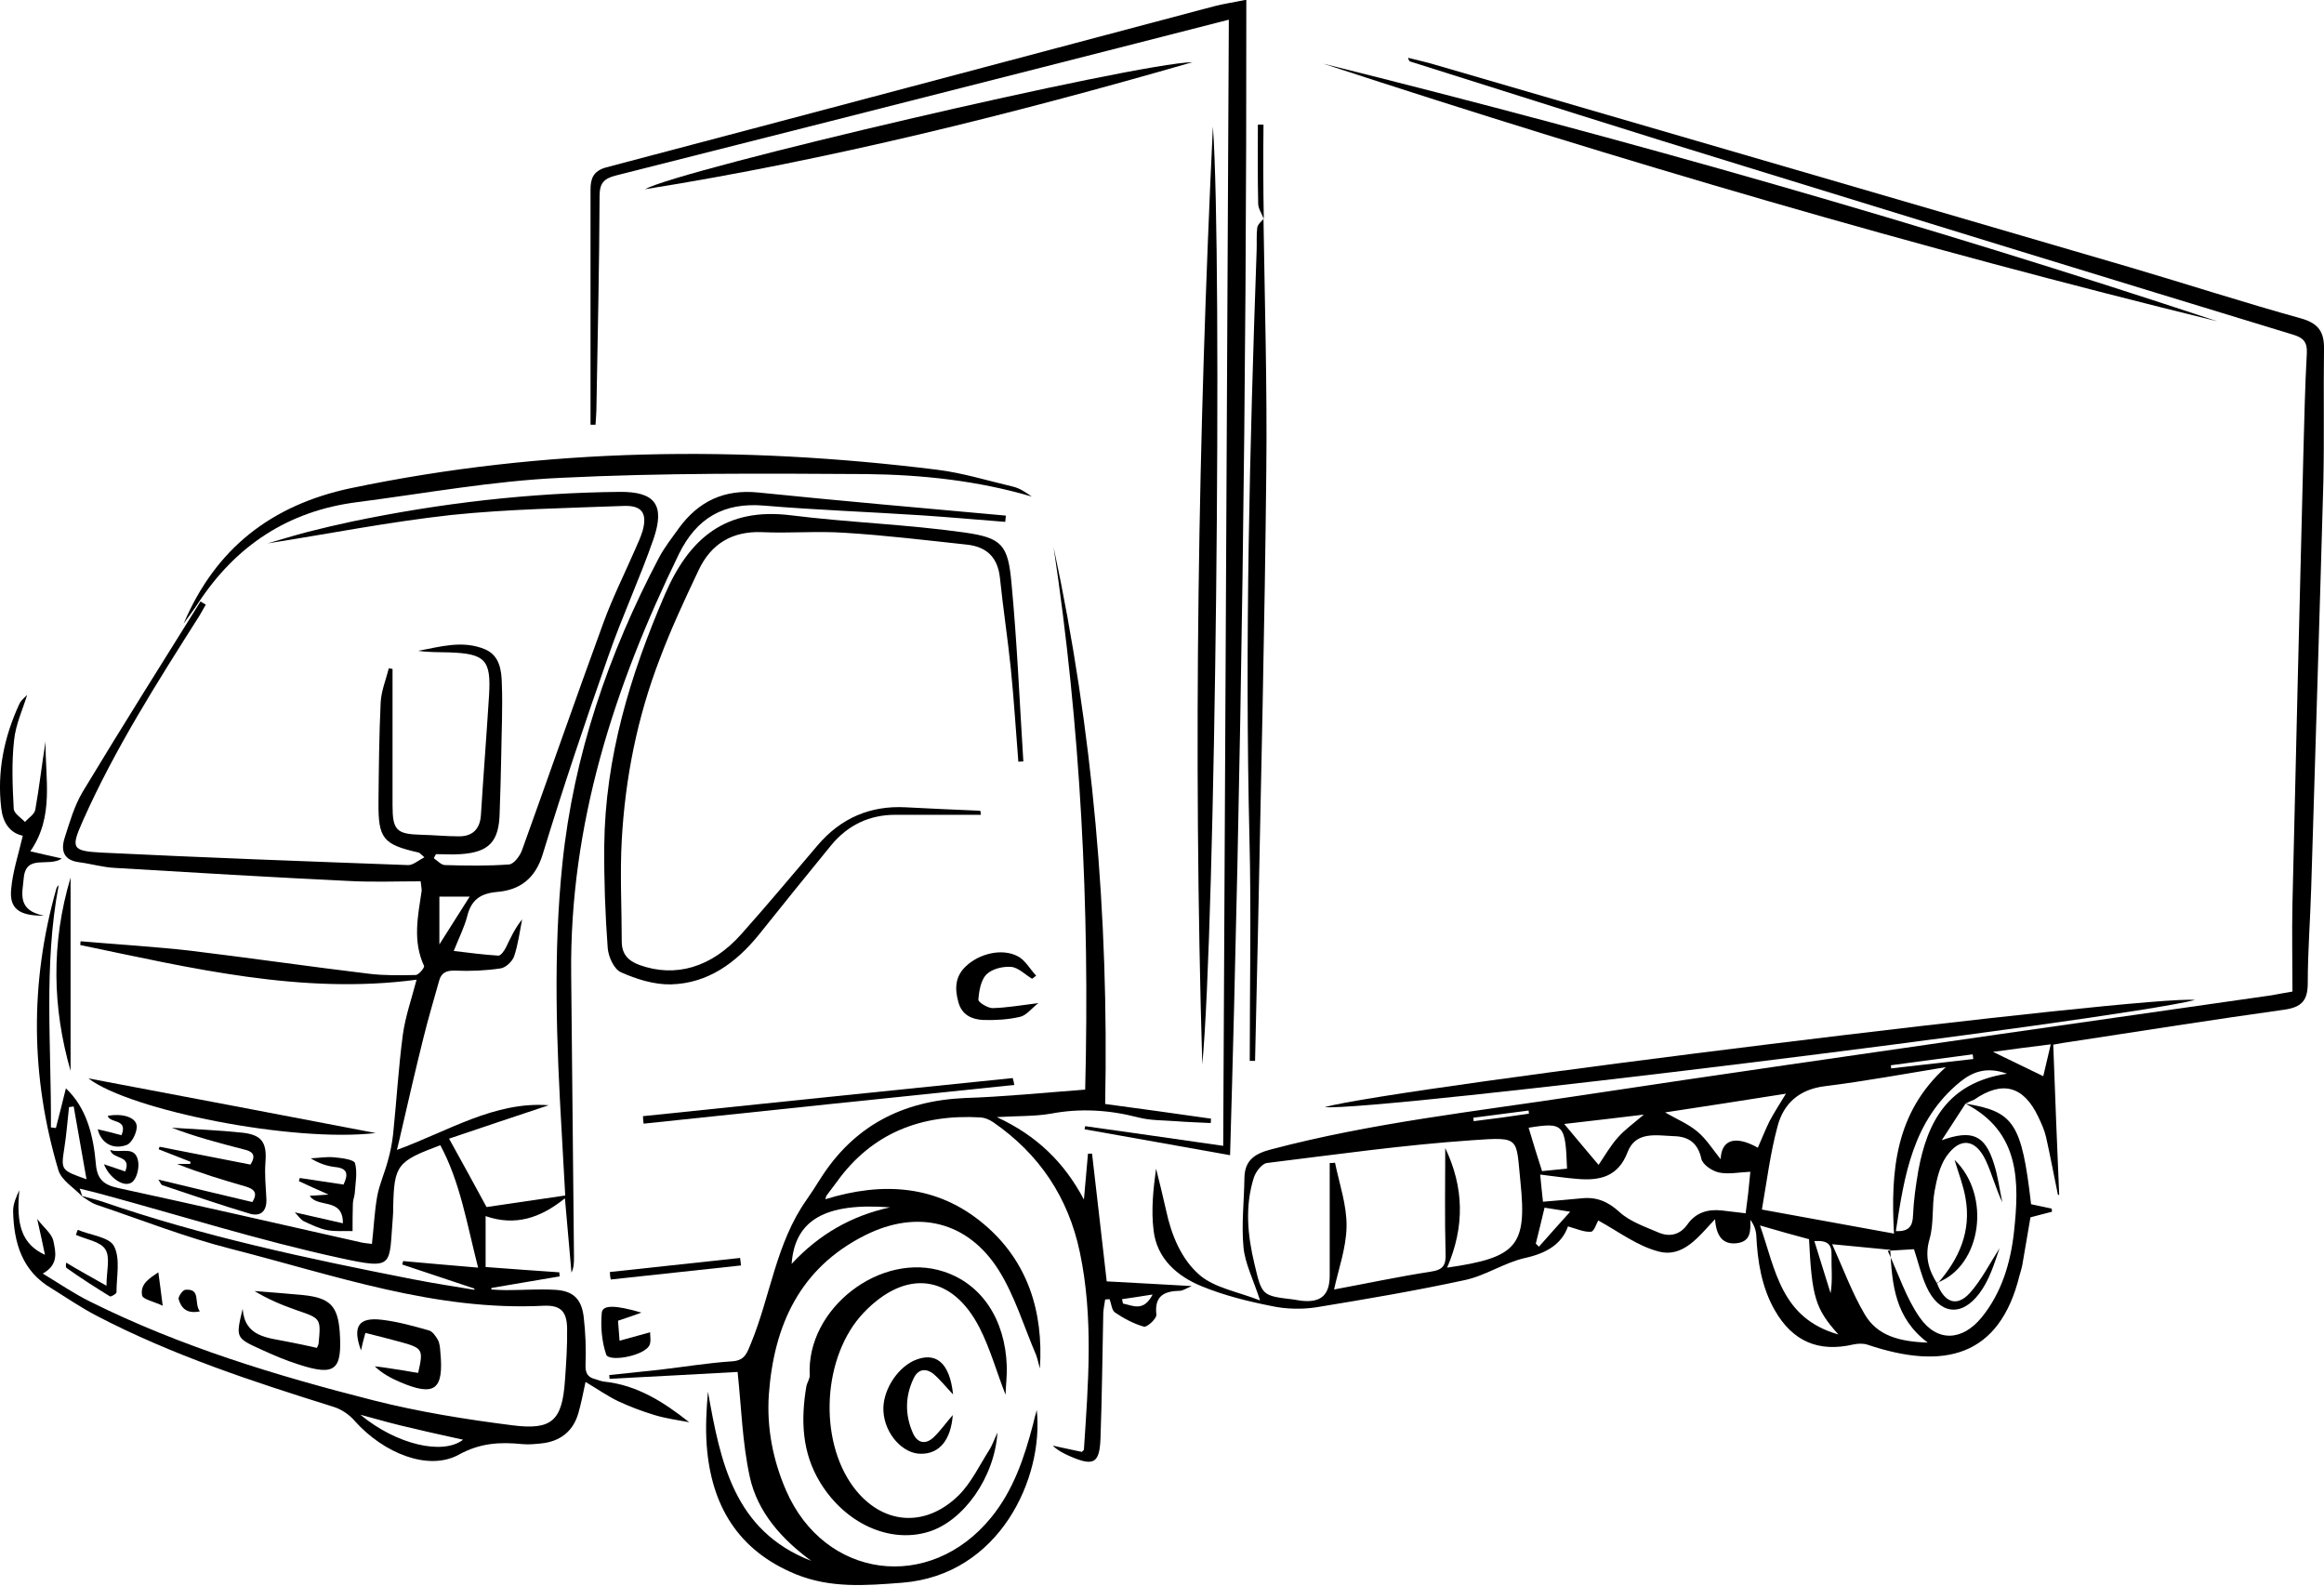
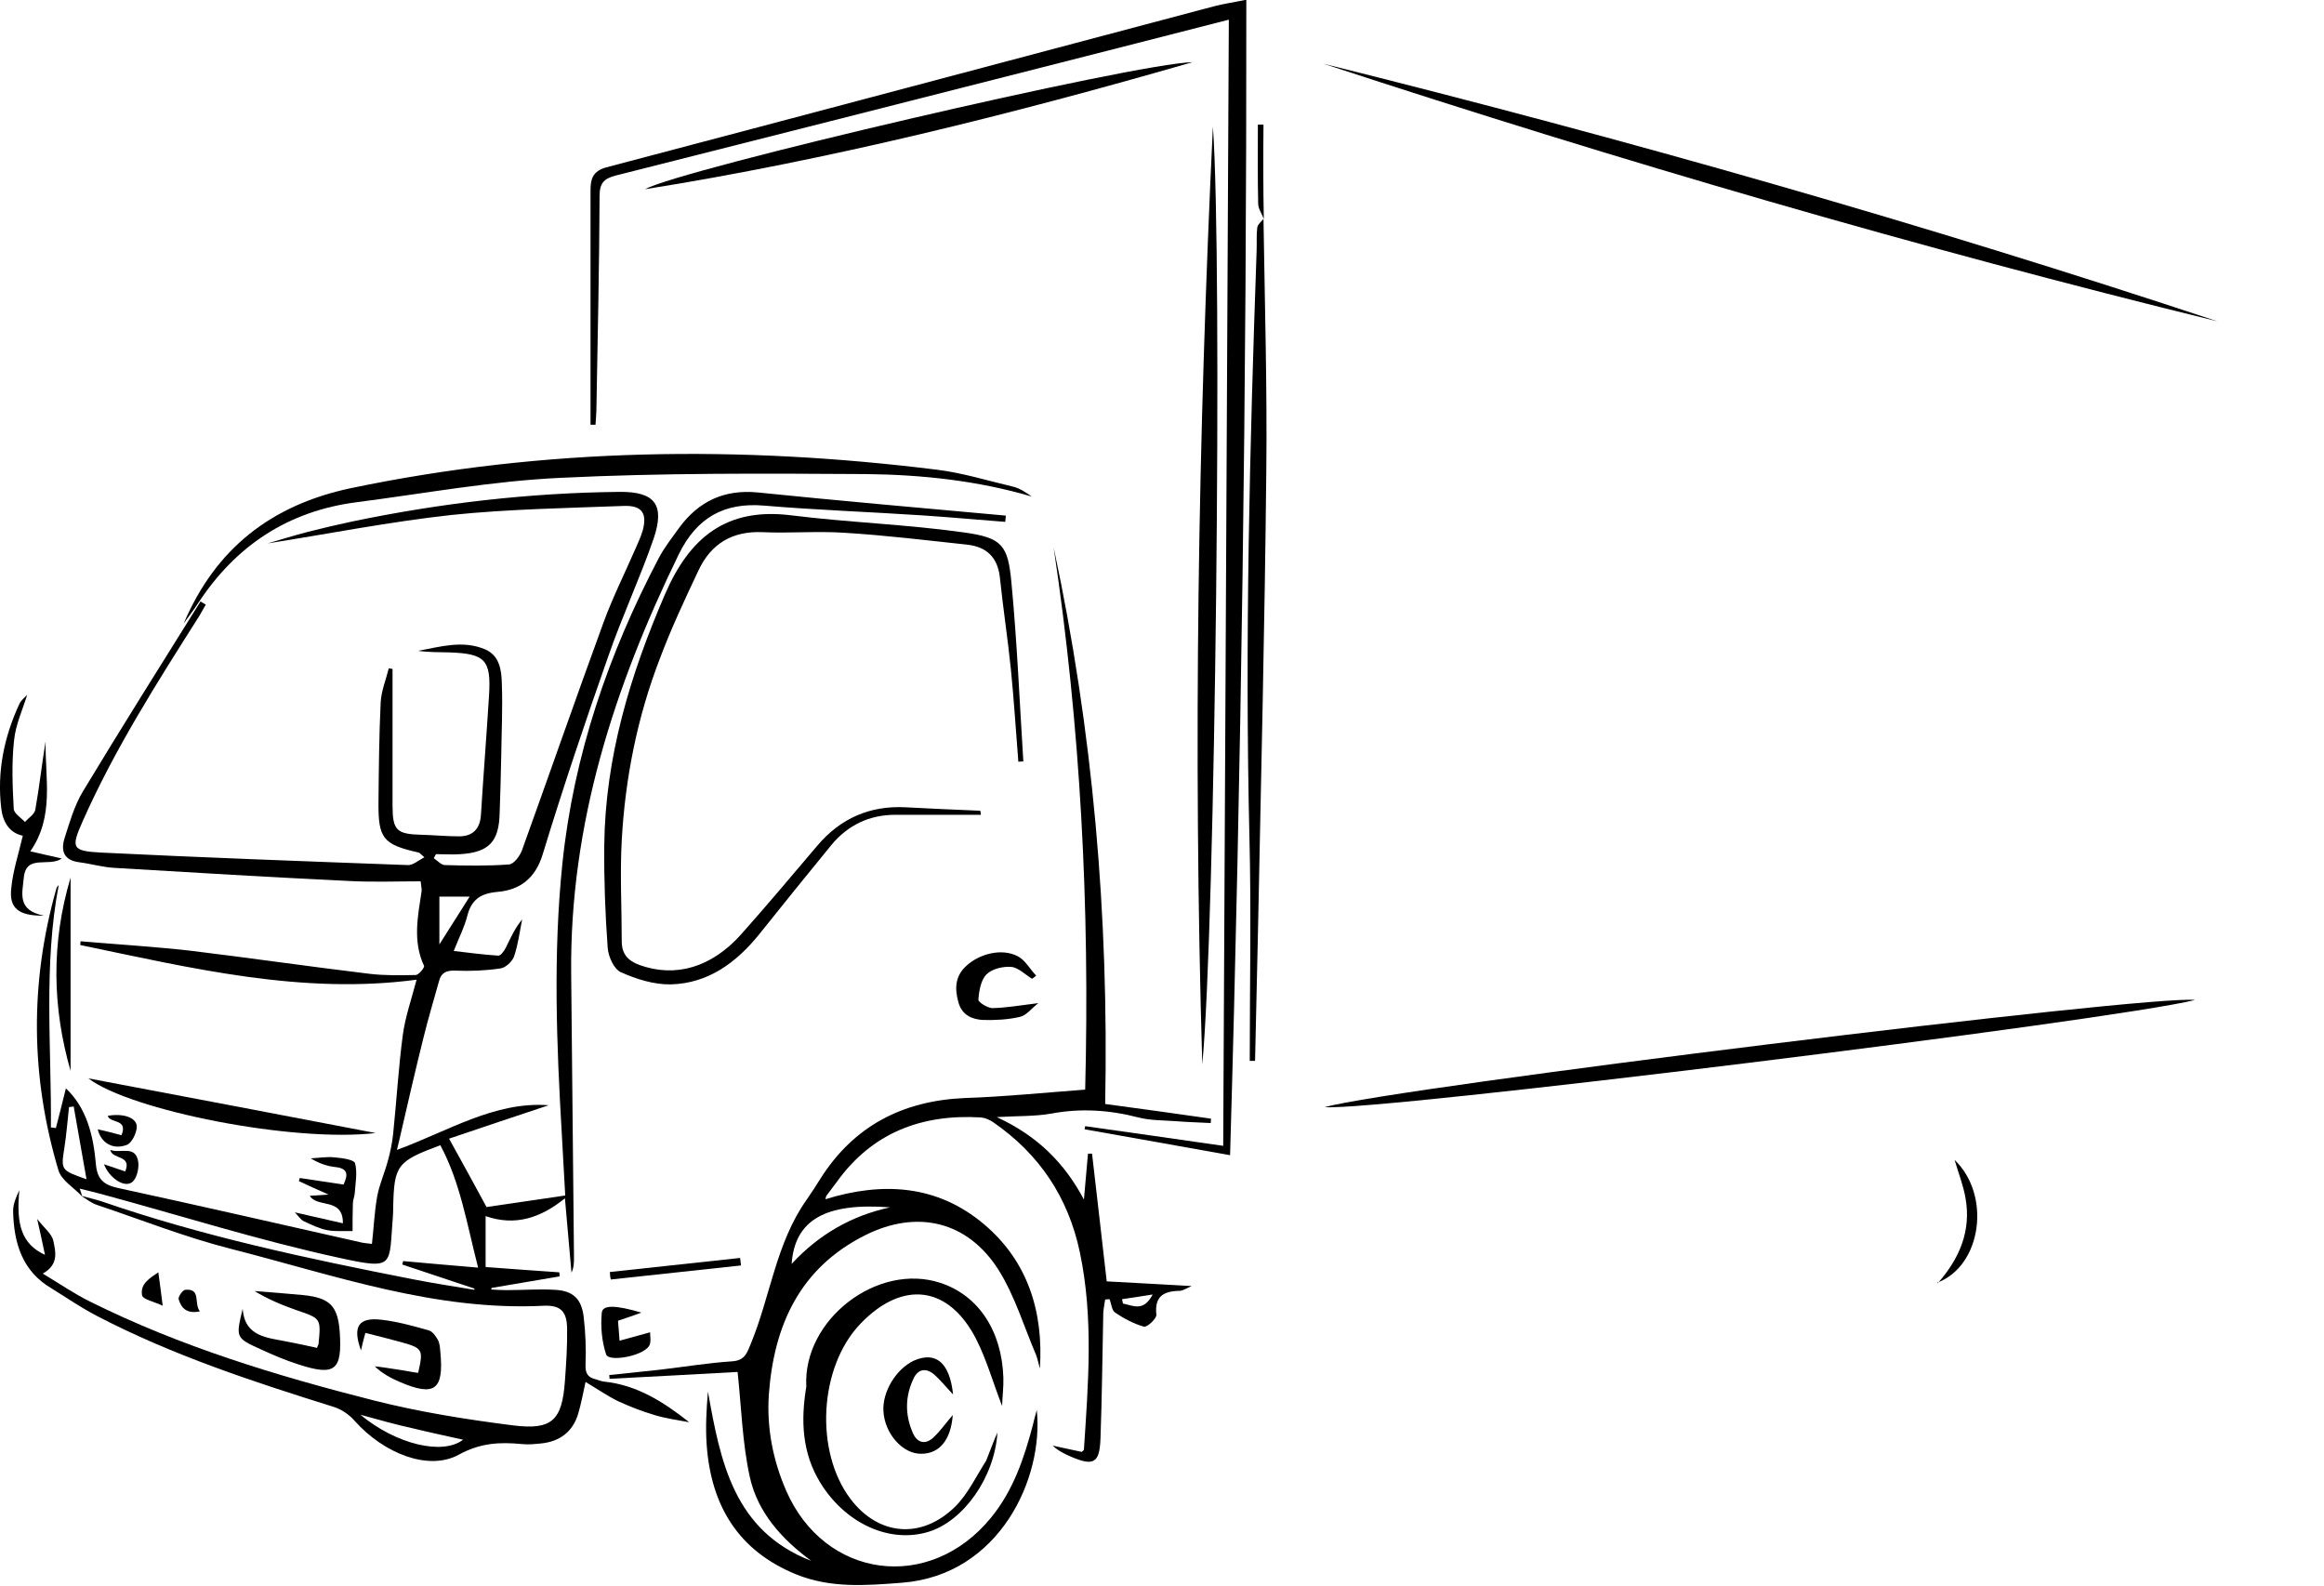
<svg xmlns="http://www.w3.org/2000/svg" id="Layer_1" x="0px" y="0px" width="744.2px" height="507.7px" viewBox="0 0 744.2 507.7" style="enable-background:new 0 0 744.2 507.7;" xml:space="preserve">
  <g id="WuZWNB.tif">
    <g>
      <g>
-         <path d="M629.4,353.4c15.5,2.5,18,6.2,21,32.2c2.2,0.5,4.4,0.9,6.6,1.4c0,0.3,0.1,0.7,0.1,1c-2.2,0.6-4.4,1.1-6.9,1.8 c-0.8,4.8-1.7,10-2.6,15.2c-0.2,1.1-0.6,2.3-0.9,3.4c-6.4,26.1-24.2,30.4-48.6,22.2c-1.4-0.5-3.2-0.4-4.6-0.1 c-11.2,2.6-19.5-1-25.2-11c-4.2-7.4-5.5-15.6-5.9-24c-0.1-1.6-0.7-3.3-1.9-4.9c0.1,3.8,0.1,7-4.5,7.5c-4.1,0.4-6.4-2-6.8-7.7 c-5.2,5.4-10.1,12.5-18.2,10.3c-6.8-1.8-12.8-6.4-19.2-9.9c-0.5,0.8-1.3,3.5-2.3,3.6c-2.2,0.2-4.5-0.9-7.4-1.7 c-2,5.7-6.9,8.6-13.7,10.1c-6.7,1.5-12.7,5.7-19.4,7.1c-15.7,3.4-31.6,6.1-47.5,8.7c-4.6,0.7-9.7,0.6-14.3-0.4 c-7.6-1.5-15.2-3.4-22.3-6.3c-7.9-3.2-14.5-8.9-15.5-18c-0.8-6.5-0.1-13.1,0.8-19.7c1.1,4.4,2.2,8.8,3.2,13.3 c1.7,8,4.9,15.8,10.9,20.9c4.8,4,12,5.2,19.2,8c-2.2-6.8-4.8-11.8-5.3-17c-0.7-7.3,0.2-14.8,0.3-22.3c0.1-5.8,3.6-7.8,8.7-9.1 c32.2-8.5,65.3-12.1,98.1-17.1c44.9-6.8,89.8-13.2,134.7-19.7c29.1-4.2,58.3-8.3,87.4-12.5c1.8-0.3,3.6-0.7,6.7-1.2 c0-9.3-0.2-18.8,0-28.2c1.1-48.1,2.3-96.1,3.5-144.2c0.3-10.6,0.5-21.3,1.1-31.9c0.2-3.8-1.2-5.1-4.6-6.1 c-58.4-17.8-116.7-35.7-175-53.7C523.2,42.4,487.4,31,451.6,19.7c-0.3-0.1-0.5-0.4-0.7-1.2c3,0.8,6,1.4,8.9,2.3 C533.9,42.4,608,63.9,682.1,85.6c18.3,5.4,36.5,11.3,54.9,16.4c5.6,1.6,7.3,4.5,7.2,9.8c-0.2,14.1,0.1,28.3-0.2,42.4 c-1.2,43.4-2.6,86.8-3.9,130.2c-0.3,10.1-1.1,20.3-1.1,30.4c0,5.5-1.9,7.7-7.5,8.5c-22.9,3.2-45.7,6.8-68.6,10.3 c-1.6,0.2-3.2,0.5-5.4,0.9c0.6,16.2,1.2,32.1,1.9,48.1c-0.1,0-0.3,0-0.4,0c-1.3-6.2-2.4-12.3-3.8-18.5c-0.5-2.2-1.5-4.4-2.5-6.5 c-4.7-9.9-11.5-11.7-20.5-5.5C631.2,352.5,630.3,352.9,629.4,353.4c-2.5,3.9-5.1,7.8-7.6,11.7c9.6-3.4,13.8-1.8,16.7,7.5 c1.3,4,1.8,8.3,2.7,12.4c-2.1-4.4-3.3-9.1-5.3-13.4c-3.3-7-8.3-7.6-12.7-1.2c-2.1,3.1-3,7.2-3.7,11c-0.9,5-0.2,10.4-1.6,15.3 c-1.6,5.5-0.4,9.9,2.5,14.4l-0.1-0.1c2.4,6.2,6.4,7.6,10.6,2.9c3.7-4.2,6.3-9.4,9.4-14.2c-1.7,5-3.3,10.3-6.5,14.5 c-5.8,7.7-12.9,6.6-16.9-2.2c-1.7-3.7-2.6-7.8-4-12c-2.2,0.1-4.4,0.3-8.4,0.5c3.6,7.9,6,15.3,10.2,21.3c5.6,8.1,13.7,7.6,19.9,0 c6.4-7.9,9.2-17.4,10.3-27.1C646.7,378.4,646.9,362.4,629.4,353.4z M463.4,405.9c22.3-3.2,25.6-6.9,23.5-27.3 c-1.5-14.4,0.2-14.6-15.4-13.5c-22,1.5-43.9,4.6-65.8,7.3c-1.6,0.2-3.6,2.8-4.2,4.7c-2.9,9.2-2,18.4,0.2,27.6 c2.4,10.2,2.4,10.2,12.5,11.4c0.8,0.1,1.6,0.3,2.5,0.4c6.3,0.7,9.1-1.8,9.1-8.1c0-12,0-24,0-36c0.6,0,1.1,0,1.7-0.1 c1.4,6.8,3.8,13.6,3.7,20.4c-0.1,6.9-2.6,13.7-4,20.2c10.3-1.9,20.5-4.1,30.9-5.7c4.1-0.6,5-2.1,4.8-6.1 c-0.3-11-0.1-22.1-0.1-33.5C468.8,380.2,469.1,392.7,463.4,405.9z M623.1,341.7c-12.9,2.1-25.8,4.5-38.7,6.1 c-8.3,1-13.3,5.6-15.2,12.9c-2.3,8.5-3.4,17.4-5,26.6c14.6,2.7,28.2,5.1,42.3,7.7C605.4,374.9,606.9,356.3,623.1,341.7z M560.5,375.2c-3.9,0.2-7.2,0.9-10.2,0.2c-2.1-0.5-5.1-2.5-5.5-4.4c-1.1-5.1-4.2-7.1-8.8-7.2c-5.5-0.2-12.2-1.7-14.8,5.1 c-3,7.9-8.9,9.2-16,8.6c-3.9-0.3-7.7-0.9-12-1.4c0.3,3.3,0.6,5.8,0.9,8.7c4.5-0.4,8.4-0.7,12.4-1.1c4.7-0.5,8.4,1,12.1,4.4 c3.4,3.1,8.2,4.7,12.6,6.6c3.6,1.5,6.9,0.6,9.2-2.7c2.7-3.8,6.6-4.9,11-4.4c2.5,0.3,4.9,0.6,7.6,0.9 C559.6,384.2,560.1,379.8,560.5,375.2z M605.3,400.2c-6-0.6-11.5-1.1-18.6-1.8c3.7,8.2,6.4,15.6,10.4,22.4 c4,6.9,11.1,8.8,20.2,9.1C606.8,422,605.9,411.4,605.3,400.2z M571.9,350.2c-13.3,2.1-26.1,4.1-38.7,6c3.6,2.1,7.3,3.6,10.3,6.1 c2.9,2.4,5,5.8,7.5,8.9c0.2-6.4,4.8-7.7,11.9-3.7c1.3-2.9,2.4-5.8,3.8-8.6C568.2,356.1,569.9,353.5,571.9,350.2z M588.7,427.3 c-7.4-8.2-8.5-12-9.4-30.5c-4.9-1.3-9.9-2.7-15.7-4.4C568.6,406.7,570.3,422.1,588.7,427.3z M642.7,343.8 c-6.7-2.4-11.1-0.5-15,2.6c-15.2,12.4-17.9,30-20.6,47.8c4.2,0.2,5.4-1.6,5.5-5.1c0.2-4.8,0.9-9.6,1.7-14.3 C617.2,359.2,623.7,346.7,642.7,343.8z M511.9,373c1.8-2.6,3.7-6,6.2-8.8c2.3-2.6,5.3-4.7,8.3-7.3c-8.2,1-16,1.9-25.5,3 C505.1,365,508.4,368.8,511.9,373z M493.8,375c2.6-0.3,5.3-0.5,8-0.8c-0.5-14.3-1.1-14.9-12.3-13.1 C490.8,365.4,492.1,369.8,493.8,375z M656.7,334.4c-7.2,0.9-13.4,1.7-18.5,2.4c4.9,2.4,10.5,5.1,16.1,7.8 C654.9,342.1,655.7,338.7,656.7,334.4z M491.8,398.2c0.3,0.3,0.7,0.7,1,1c3.1-3.5,6.2-7,10-11.2c-3.8-0.6-6.1-1-8.2-1.3 C493.6,391,492.7,394.6,491.8,398.2z M581,397.4c1.8,5.8,3.5,11.3,5.2,16.7c0.7-4.3,0.2-8.2,0.3-12.1 C586.6,398.6,585.5,397.1,581,397.4z M631.9,339.1c-0.1-0.5-0.1-1-0.2-1.5c-8.7,1.2-17.5,2.3-26.2,3.5c0,0.3,0.1,0.6,0.1,1 C614.4,341.1,623.2,340.1,631.9,339.1z M489.6,356.6c0-0.3-0.1-0.6-0.1-1c-5.9,0.8-11.8,1.5-17.7,2.3c0,0.4,0.1,0.7,0.1,1.1 C477.8,358.3,483.7,357.5,489.6,356.6z" />
        <path d="M26.3,383.1c-2.6-2.8-6.6-5.1-7.6-8.4c-8.9-29.9-9.2-59.9-0.7-90c0.1-0.5,0.4-0.9,0.8-1.3c-4.9,25.8-2.3,51.7-2.5,77.6 c0.5,0.1,1.1,0.1,1.6,0.2c1.1-4.3,2.2-8.6,3.2-12.7c6.6,6.2,8.8,15,9.6,24.2c0.4,4.9,2.5,6.7,7.1,7.7 c25.8,5.6,51.6,11.5,77.3,17.3c1.1,0.3,2.3,0.4,4,0.6c0.6-5.2,0.8-10.3,1.7-15.3c0.7-3.8,2.4-7.5,3.4-11.3 c0.8-2.8,1.4-5.8,1.7-8.7c1.1-10.6,1.7-21.2,3.1-31.7c0.8-5.8,2.8-11.5,4.4-17.6c-36.7,4.9-72.1-3.7-107.7-11.1 c0-0.4,0.1-0.8,0.1-1.2c11.7,1,23.4,1.7,35,3c19.1,2.3,38.2,5.1,57.4,7.4c4.9,0.6,10,0.5,14.9,0.4c1,0,2.9-2.4,2.7-2.9 c-3.7-7.9-2-15.9-0.8-23.9c0.1-0.6-0.1-1.3-0.3-3.2c-7.6,0-15.2,0.3-22.8-0.1c-25.1-1.2-50.2-2.7-75.2-4.2 c-3.8-0.2-7.5-1.3-11.3-1.8c-5-0.6-6-3.7-4.7-7.8c1.6-5,3.1-10.3,5.8-14.8c12.3-20.4,25.1-40.7,37.7-60.9c0.6,0.3,1.1,0.7,1.7,1 c-0.7,1.2-1.3,2.3-2,3.5c-13.5,21.3-27.1,42.6-37.4,65.8c-3.8,8.6-3.6,9.6,5.9,10.1c32.7,1.6,65.5,2.8,98.2,4 c1.6,0.1,3.2-1.4,5.3-2.5c-1.3-1.1-1.5-1.4-1.8-1.5c-11.5-2.6-13-4.5-12.9-16.2c0.1-10.6,0.2-21.3,0.7-31.9 c0.2-3.7,1.7-7.3,2.6-10.9c0.4,0.1,0.8,0.1,1.2,0.2c0,14.6,0,29.1,0,43.7c0,8,1.3,9.2,9.3,9.4c4,0.1,8,0.5,12,0.5 c4.3,0,6.7-2.3,7-6.8c0.8-12.8,1.8-25.5,2.6-38.3c0.7-11.4-1.2-13.4-12.7-13.8c-3.3-0.1-6.6,0-10-0.5c7.1-1.3,14.2-3.5,21.4-0.5 c4.7,2,5.3,6.7,5.4,11c0.3,7.8-0.1,15.6-0.2,23.4c-0.1,6-0.3,12-0.5,18c-0.2,9.2-3.4,12.6-12.5,13.2c-2.6,0.2-5.3,0-7.9,0 c-0.2,0.4-0.5,0.9-0.7,1.3c1.2,0.8,2.4,2.2,3.6,2.2c6.8,0.2,13.7,0.3,20.5-0.2c1.5-0.1,3.4-2.6,4.1-4.4 c8.8-24.4,17.3-48.9,26.2-73.2c2.9-7.9,6.7-15.5,10.1-23.3c0.9-2,1.8-4,2.4-6c1.5-5.5-0.2-8.1-6-7.9c-18.4,0.7-37,1-55.3,2.9 c-19.9,2.2-39.7,6.1-58.8,9.1c3.8-1.1,8.3-2.5,12.9-3.7c4.7-1.2,9.4-2.3,14.1-3.3c28.3-5.9,56.8-9.2,85.7-9.5 c11.3-0.1,14.6,4.1,10.9,15c-4.4,12.7-10.1,24.9-14.5,37.6c-7.4,21-14.5,42.1-21,63.4c-2.4,7.9-7.4,11.5-14.6,12.1 c-5.5,0.5-8.3,2.6-9.6,7.8c-0.9,3.5-2.6,6.8-4.3,11.1c4.9,0.6,9.6,1.2,14.3,1.5c0.8,0,1.9-1.6,2.4-2.6c1.5-3.1,2.9-6.2,5.2-9 c-0.8,4-1.3,8.1-2.6,11.9c-0.6,1.6-2.7,3.6-4.4,3.8c-4.7,0.7-9.6,0.9-14.4,0.7c-2.8-0.1-4.5,0.6-5.2,3.3 c-1.7,6.1-3.5,12.1-5,18.2c-2.5,10-4.8,20-7.1,30c-0.4,1.9-0.9,3.8-1.4,5.9c16.4-6,31.3-15.6,48.6-14.3 c-10.5,3.5-21.6,7.2-31.9,10.7c4.4,7.9,8.2,14.9,12,21.9c7.7-1.1,16.2-2.4,25.2-3.7c-0.4-6.5-0.7-13.1-1.1-19.7 c-1.7-28.9-2.8-57.8,0.2-86.7c3.6-34.6,14.7-67,30.9-97.8c1.8-3.4,4.2-6.4,6.4-9.5c6.3-8.6,14.5-12.5,25.4-11.4 c26.4,2.7,52.9,5,79.3,7.4c-0.1,0.7-0.1,1.3-0.2,2c-9-0.7-17.9-1.5-26.9-2.1c-16.8-1.1-33.6-1.7-50.3-3.1 c-12.9-1.1-21.6,3.9-27.3,15.5c-20.7,42.5-35,86.5-34.5,134.4c0.3,30.3,0.6,60.5,0.9,90.8c0,1.6,0,3.2-0.8,4.9 c-0.7-7.5-1.3-15.1-2.1-23.8c-7.8,6.3-15.9,9-25.4,5.7c0,5.6,0,10.7,0,16.3c8.2,0.6,15.9,1.2,23.6,1.7c0,0.4,0.1,0.9,0.1,1.3 c-7.3,1.2-14.5,2.5-21.8,3.7c0,0.2-0.1,0.3-0.1,0.5c1.6,0.1,3.3,0.2,4.9,0.2c5.2,0,10.3-0.4,15.5-0.1c5.8,0.3,8.5,2.9,9.2,8.6 c0.6,5.1,0.8,10.3,0.6,15.4c-0.1,2.7,0.7,4,3.1,4.6c1,0.3,1.9,0.7,2.9,0.8c10.5,1.1,19,6.5,27.2,13c-3.7-0.7-7.5-1.2-11.1-2.3 c-4-1.2-7.9-2.7-11.6-4.4c-3.5-1.7-6.8-4-10.5-6.2c-0.8,3.7-1.4,6.9-2.3,10c-1.7,5.9-5.9,9.1-12,9.7c-2,0.2-4,0.4-6,0.2 c-7.1-0.7-13.4-0.4-20.3,3.4c-9.7,5.3-24-0.4-33.3-10.8c-1.7-2-4.2-3.7-6.7-4.5c-25.9-8.1-51.6-16.5-75.8-29.1 c-5-2.6-9.7-5.8-14.5-8.8C7.1,407.1,4.4,398,4.2,387.7c0-2.2,1-4.5,2-6.6c-1.1,11.1,0.8,17.3,8.2,20.7c-0.8-3.9-1.5-7-2.5-11.5 c2.2,2.9,4.7,4.7,5.2,7.1c0.7,3.4,1.8,7.5-3.4,10.4c5.3,3.2,10.1,6.5,15.2,9c28.9,14.4,59.6,23.7,90.7,31.6 c14.6,3.7,29.6,6.1,44.6,8c12.6,1.6,15.8-1.6,16.7-14.2c0.4-5.6,0.8-11.3,0.7-16.9c-0.1-5.4-2.1-7.4-7.4-7.2 c-34.8,1.8-67.2-9.8-100.2-18.2c-14.6-3.7-28.7-9.3-43-14.1c-1.8-0.6-3.4-1.9-5-2.9c2.2,0.6,4.4,1.1,6.6,1.8 c32.4,11.2,65.9,18.3,99.5,24.9c6.6,1.3,13.2,2.3,19.8,3.4c0-0.1,0-0.3,0-0.4c-7.7-2.6-15.4-5.1-23.1-7.7 c0.1-0.4,0.2-0.7,0.3-1.1c7.8,0.7,15.6,1.4,24,2.1c-3.6-14-5.7-27.3-12.1-39.2c-13.9,5.2-14.8,6.3-15.1,20c0,1,0,2-0.1,3 c-1.3,15.6,0.8,17-17,13.1c-25.8-5.6-51-13.6-76.5-20.5c-2.2-0.6-4.4-1.1-6.8-1.7C26,381.8,26.1,382.4,26.3,383.1z M115.4,453 c11.6,9.6,26.4,13,32.9,8c-5.3-1.2-10.6-2.3-15.9-3.6C126.9,456.2,121.6,454.7,115.4,453z M27.7,377.6 c-1.4-8.1-2.8-15.7-4.1-23.3c-0.5,0.1-1,0.1-1.5,0.2c-0.5,4.4-0.8,8.7-1.5,13.1C19.5,374.7,19.5,374.7,27.7,377.6z M150.4,287.1 c-3.6,0-6.4,0-9.7,0c0,4.9,0,9.5,0,15.3C144.3,296.7,147.2,292.1,150.4,287.1z" />
        <path d="M347.5,348.9c1.5-58.7-1.5-116.3-10.1-173.6c12.6,58.7,17.7,118,16.5,178.2c10.4,1.4,22.1,3,33.9,4.7 c0,0.5-0.1,1-0.1,1.4c-3.8-0.2-7.5-0.3-11.3-0.6c-4-0.3-8.1-0.2-11.9-1.2c-9.3-2.4-18.5-3-28-1.2c-5.2,0.9-10.6,0.7-17.3,1.1 c13,6,21.7,14.7,27.9,26.4c0.4-4.9,0.9-9.8,1.3-14.7c0.4,0,0.9,0,1.3,0c1.6,13.6,3.1,27.1,4.7,40.9c8.6,0.5,17.2,0.9,27.2,1.5 c-2,0.9-2.8,1.4-3.5,1.5c-5.1,0.1-8.5,1.4-7.8,7.7c0.1,1.2-3,4.1-4,3.8c-3.2-0.9-6.4-2.6-9.2-4.5c-1.1-0.7-1.2-2.8-1.8-4.3 c-0.5,0-0.9,0.1-1.4,0.1c-0.2,1.4-0.5,2.8-0.6,4.2c-0.3,13.5-0.4,26.9-0.9,40.4c-0.3,7.8-2.2,8.8-9.3,5.8c-2.1-0.9-4.2-1.9-6-3.6 c3.1,0.7,6.2,1.3,9.3,2c0.3-0.3,0.7-0.5,0.7-0.8c1.4-21.1,3.1-42.2-1.3-63.1c-3.7-17.6-13-31.5-27.8-41.7c-1.2-0.8-2.6-1.4-4-1.5 c-18.9-1.1-34.7,4.9-46,20.6c-1.1,1.5-2.2,2.9-3.3,4.4c-0.2,0.2-0.2,0.6-0.4,1.2c18.4-5.7,35.9-4.6,50.8,8 c14,11.8,19.1,28,17.9,46.2c-0.4-1.4-0.7-2.9-1.2-4.3c-3.9-9.1-6.8-18.9-12-27.2c-9.9-15.7-26.1-19.5-42.7-11.2 c-21,10.5-29.3,28.9-30.9,51.1c-0.7,10.6,1.3,20.9,5.5,30.6c12.3,28.4,46,32.9,65.7,8.7c7.1-8.7,10.6-19.1,13.4-29.8 c0.3-1.3,0.6-2.5,1.2-4.6c2.3,21.6-11.8,52.9-43.2,55.3c-11.6,0.9-22.8,1.8-33.9-2.7c-18.6-7.6-27.2-22.1-28.6-41.4 c-0.4-5.6-0.1-11.3,0.4-17.1c4,22.5,8.3,44.6,33.1,54.2c-9.4-6.9-17.2-15.5-19.7-26.9c-2.4-11-2.7-22.4-3.9-33.6 c-12.9,0.7-27,1.5-41,2.2c0-0.4-0.1-0.8-0.1-1.2c5.4-0.6,10.7-1.1,16.1-1.7c7.8-0.9,15.5-2.2,23.3-2.7c4.1-0.3,4.7-2.7,6-5.8 c6.2-15.1,8-32,17.7-45.8c1.5-2.2,3-4.4,4.4-6.7c10.7-17,26.3-25.1,46.2-26C321.3,351.2,334.1,349.9,347.5,348.9z M285,386.6 c-20.8-1.6-30.5,4.1-31.5,18.1C262.2,395.3,272.6,389.3,285,386.6z M369.1,414.5c-3.9,0.6-6.8,1.1-9.8,1.5 c0.1,0.5,0.2,0.9,0.3,1.4C362.7,418,366.2,420.2,369.1,414.5z" />
        <path d="M393.5,6.3c-20.2,5.2-39.9,10.2-59.5,15.2c-45.6,11.6-91.2,23.2-136.8,34.7c-3.9,1-5.2,2.5-5.2,6.6 c-0.1,22.4-0.6,44.9-1,67.3c0,2-0.2,4-0.3,5.9c-0.5,0-1.1,0-1.6,0c0-25.1,0-50.2,0-75.2c0-3.4,0.7-6,5-7.2 c64.9-17.1,129.8-34.4,194.7-51.6c3-0.8,6.1-1.2,10.3-2.1c0.1,123.5-1.6,246.3-5.2,370c-16.1-2.9-31.4-5.6-46.6-8.3 c0.1-0.3,0.1-0.7,0.2-1c14.6,2.1,29.2,4.1,44.2,6.3C392.3,246.7,392.9,126.9,393.5,6.3z" />
        <path d="M314.1,260.9c-9.1,0-18.3,0-27.4,0c-8.3,0-15.2,3.3-20.5,9.7c-7.8,9.5-15.5,19.1-23.2,28.7c-7.3,9-16.3,15.6-28.2,15.9 c-5.4,0.1-11.1-1.7-16-3.9c-2.2-1-4-5-4.2-7.8c-0.8-10.9-1.2-21.9-1.1-32.8c0.3-28.2,8.3-54.6,19.4-80.3 c7.8-18.1,19.5-28,40.4-25.4c18.4,2.3,37.1,2.9,55.5,5.5c12.1,1.7,14,4,15.1,16.2c1.8,19,2.6,38.1,3.8,57.1c-0.5,0-1,0.1-1.6,0.1 c-0.8-9.9-1.4-19.8-2.4-29.7c-1-9.8-2.5-19.5-3.5-29.2c-0.7-6.5-4.2-9.9-10.5-10.6c-13.1-1.4-26.1-3-39.2-3.8 c-8.8-0.6-17.6,0.2-26.4-0.2c-9.6-0.4-16.4,3.7-20.4,12.2c-4.4,9.3-8.8,18.7-12.4,28.3c-7.2,18.7-11.1,38.2-12.2,58.2 c-0.6,10.7,0,21.5,0,32.3c0,4,1.9,6.2,5.7,7.6c11.4,4.1,23,0.9,32.6-9.9c8.3-9.3,16.3-18.9,24.4-28.4 c7.4-8.7,16.8-12.8,28.2-12.2c8,0.4,15.9,0.8,23.9,1.1C314,260,314.1,260.5,314.1,260.9z" />
        <path d="M58.8,199.7c10.2-24,28-38,53.6-43.4c62.3-13,124.8-13.7,187.6-5.9c8.2,1,16.2,3.5,24.3,5.4c2.2,0.5,4.1,1.8,6.1,3.2 c-17.3-5.1-35.2-7-53-7.2c-32.6-0.2-65.2-0.4-97.8,1.2c-21.9,1-43.6,5-65.3,7.8c-22,2.8-38.8,13.9-50.9,32.4 C62,195.4,60.3,197.5,58.8,199.7z" />
-         <path d="M319.4,458.7c-0.9,14.4-10.9,28.4-22.1,31.8c-12.5,3.8-26.6-2.7-34.6-15.7c-5.9-9.6-6.3-20-4.5-30.8 c0.2-1.2,1.1-2.4,1.1-3.6c-1.2-21.4,22.8-39.9,43-33.2c12.1,4,19.6,15.3,20.1,30.3c0.1,2.9-0.3,5.9-0.4,9.1 c-2.9-7.4-4.9-14.7-8.3-21.4c-8.8-17.2-23.6-19-37.1-4.9c-13.2,13.8-14.7,40.7-3.2,56c8.9,11.8,22.7,13.2,33.6,2.5 c4.1-4.1,6.7-9.7,9.9-14.7C317.8,462.6,318.4,460.9,319.4,458.7z" />
+         <path d="M319.4,458.7c-0.9,14.4-10.9,28.4-22.1,31.8c-12.5,3.8-26.6-2.7-34.6-15.7c-5.9-9.6-6.3-20-4.5-30.8 c-1.2-21.4,22.8-39.9,43-33.2c12.1,4,19.6,15.3,20.1,30.3c0.1,2.9-0.3,5.9-0.4,9.1 c-2.9-7.4-4.9-14.7-8.3-21.4c-8.8-17.2-23.6-19-37.1-4.9c-13.2,13.8-14.7,40.7-3.2,56c8.9,11.8,22.7,13.2,33.6,2.5 c4.1-4.1,6.7-9.7,9.9-14.7C317.8,462.6,318.4,460.9,319.4,458.7z" />
        <path d="M710.1,102.9C613.9,79.3,519,51.6,423.8,20.4C521,44.6,616.1,71.7,710.1,102.9z" />
        <path d="M388.4,40.5c3.1,43.1,0.8,256.2-3.4,300.3C382,239.3,383.7,139.2,388.4,40.5z" />
        <path d="M424.2,354.5c22.9-6.3,264.7-36.1,278.7-34.3C676.5,326.8,439.7,356,424.2,354.5z" />
        <path d="M404.6,70.1c0.4,26.9,1.2,53.8,0.9,80.7c-0.5,49.7-1.7,99.4-2.7,149.1c-0.3,13.3-0.6,26.5-0.9,39.8c-0.6,0-1.1,0-1.7,0 c0-23.8,0.5-47.7-0.1-71.5c-1.5-62.7,0.1-125.3,2.3-187.9c0.1-2.5-0.1-5,0.2-7.4C402.8,71.7,404,70.9,404.6,70.1 C404.7,70.1,404.6,70.1,404.6,70.1z" />
        <path d="M381.9,19.9C324,36.6,265.5,51.2,206.5,60.6C218,54.2,363.3,20.3,381.9,19.9z" />
-         <path d="M50.7,377.7c10.2,2.5,20.1,4.8,30.1,7.2c1.9-3,0.5-4.2-2.2-5c-7.3-2.1-14.6-4.3-21.9-7.2c1.4,0,2.8,0,4.2,0 c0-0.2,0.1-0.5,0.1-0.7c-3.4-1.3-6.8-2.7-10.2-4c0.1-0.3,0.2-0.5,0.3-0.8c9.7,1.9,19.4,3.8,29.1,5.7c2.1-3.3,0.4-4.3-2.3-4.9 c-7.7-2-15.4-4-22.9-6.9c7.6,0.5,15.2,0.8,22.7,1.6c6.2,0.7,7.8,3.2,7.3,9.5c-0.3,3.8,0.1,7.7,0.3,11.6c0.2,3.9-1.7,5.9-5.4,4.8 c-9.4-2.8-18.6-6-27.9-9.1C51.5,379.3,51.2,378.4,50.7,377.7z" />
        <path d="M120.3,362.8c-26.4,3.1-78.5-7.2-92-17.5C58.9,351.1,89.6,356.9,120.3,362.8z" />
        <path d="M101.5,431.6c0.2-0.6,0.4-0.9,0.5-1.2c0.8-8.3,0.8-8.2-7.1-10.9c-4.6-1.6-9.1-3.5-13.4-6.1c5.2,0.4,10.5,0.8,15.7,1.3 c8.5,0.9,11,3.5,11.6,11.9c0.8,12.2-1.5,14.1-13.2,10.3c-4.1-1.3-8.1-3-12-4.8c-8.2-3.7-8.1-3.8-5.9-13c0.7,9,7.9,9.2,14.3,10.5 C95.2,430.2,98.4,430.9,101.5,431.6z" />
        <path d="M7.3,267.6c-4.3-0.9-6.4-4.4-6.9-8.8C-1,247.1,1.3,236,6.2,225.4c0.6-1.3,2-2.3,2.5-2.9c-1.4,4.6-3.7,9.5-4.2,14.6 c-0.8,7.2-0.5,14.6-0.1,21.9c0.1,1.5,2.3,2.8,3.6,4.2c1.1-1.3,3-2.4,3.3-3.9c1.3-7.3,2.1-14.6,3.3-21.9 c-0.2,11.8,2.9,24-4.9,35.2c4.1,0.9,6.8,1.6,10.1,2.3c-4.3,2.9-11.5-1.6-12.2,6.3c-0.4,4.7-2.3,10.3,6.5,12 c-8.2,0.1-11.2-2.4-10.5-8.7C4.1,279,5.9,273.6,7.3,267.6z" />
        <path d="M305.2,446.5c-2.4-2.5-4.1-4.7-6.2-6.5c-2.6-2.1-5.1-1.6-6.5,1.5c-2.7,5.7-2.7,11.6-0.2,17.3c1.4,3.3,4.1,3.9,6.7,1.4 c2.2-2.1,4-4.7,6.1-7.1c-0.6,7.9-4.2,12.4-10.1,12.4c-5.9,0.1-11.7-6.4-12.1-13.6c-0.4-6.2,4-13.5,9.7-16.2 C299.6,432.6,304.1,436.2,305.2,446.5z" />
-         <path d="M324.8,347.4c-39.6,4.1-79.1,8.2-118.7,12.4c-0.1-0.8-0.2-1.6-0.2-2.4c39.5-4.1,79-8.2,118.4-12.2 C324.5,345.9,324.7,346.7,324.8,347.4z" />
        <path d="M117,426.8c-0.6,2.2-1,3.7-1.4,5.6c-2.8-7.7-0.8-10.7,6.7-9.8c5.1,0.6,10.1,2,15,3.4c1.2,0.3,2.2,1.8,2.9,3 c0.6,1.1,0.7,2.5,0.8,3.8c1.2,12.3-1.8,14.5-13,9.7c-2.8-1.2-5.6-2.7-8-5c2.4,0.3,4.8,0.6,7.1,1c2.3,0.3,4.5,0.8,6.8,1.1 c1.7-7.4,1.5-7.9-5.3-9.8C124.9,428.8,121.1,427.8,117,426.8z" />
        <path d="M330.5,313.4c-2.2-1.3-4.4-3.6-6.7-3.8c-2.6-0.2-6.1,0.6-7.9,2.4c-1.8,1.8-2.4,5.3-2.6,8.1c-0.1,0.8,3,2.7,4.5,2.7 c4.5-0.1,9-0.9,14.7-1.6c-2.3,1.8-3.9,4-5.9,4.4c-3.8,0.9-7.9,1.1-11.8,1c-3.6-0.2-6.8-1.6-7.9-5.7c-1.2-4.3-1.1-8.2,2.4-11.5 c4.2-4,11.5-5.9,16.6-3.2c2.4,1.2,3.9,4.1,5.9,6.2C331.4,312.8,330.9,313.1,330.5,313.4z" />
        <path d="M99.2,382.9c1.6-0.1,3.2-0.2,6-0.4c-3.9-1.7-6.7-3-9.5-4.3c0.1-0.3,0.2-0.6,0.3-1c4.7,0.7,9.3,1.4,14,2.1 c1.6-3.3,1.3-5.2-2.6-5.6c-2.7-0.3-5.3-1.2-7.9-2.8c2.6-0.1,5.1-0.6,7.7-0.3c2.3,0.2,6.2,0.7,6.5,1.9c0.8,3,0.1,6.4-0.1,9.6 c-0.1,1.1-0.6,2.2-0.6,3.3c-0.1,2.9-0.1,5.9-0.1,8.8c-2.7-0.1-5.5,0.2-8.1-0.3c-2.6-0.5-5-1.7-7.4-2.8c-1.1-0.5-1.8-1.7-3-2.9 c5.4,1.2,10,2.3,15.4,3.5C109.9,383.3,101.6,386.9,99.2,382.9z" />
        <path d="M22.6,281c0,21.2,0,41.6,0,61.9C16.8,322.7,16.3,302.2,22.6,281z" />
        <path d="M205.4,420.3c-3.1,1.1-5,1.8-7.5,2.6c0.1,1.6,0.3,3.4,0.5,6.4c3.3-0.9,6.2-1.7,9.8-2.7c-0.1,0.9,0.5,3.4-0.5,4.6 c-2.5,3.2-12.8,4.9-13.6,2.5c-1.4-4.2-1.8-8.9-1.4-13.3C192.9,417.8,196.9,417.8,205.4,420.3z" />
-         <path d="M34.1,411.7c0-4.8,1.3-9.1-0.4-11.7c-1.6-2.5-6.1-3.1-9.4-4.6c0.2-0.5,0.4-1,0.6-1.6c4,1.7,10.1,2.3,11.6,5.2 c2.1,4,0.8,9.8,0.8,14.8c0,0.5-1.8,1.5-2.1,1.3c-4.7-2.9-9.4-5.9-13.9-9.1c-0.4-0.3-0.1-1.5-0.1-1.7 C25.1,406.7,29.2,408.9,34.1,411.7z" />
        <path d="M195.3,407.3c13.9-1.5,27.8-3,41.7-4.5c0.1,0.8,0.2,1.6,0.3,2.4c-13.9,1.5-27.8,3-41.7,4.5 C195.4,409,195.3,408.1,195.3,407.3z" />
        <path d="M31.3,361.6c2.6,0.6,5.1,1.2,7.6,1.9c2.2-5.4-3.7-3.7-4.4-6.2c4.8-0.9,9.4,0.5,9.3,3.6c-0.1,2-1.6,5.1-3.2,5.7 C36.1,368.3,32.3,365.9,31.3,361.6z" />
        <path d="M33.3,372.8c2.4,0.8,4.5,1.5,6.8,2.3c2.2-5.4-4.1-3.7-4.8-6.9c3.3,1.3,8.3-1.8,9,4.1c0.2,2.1-0.6,5.3-2.1,6.3 C39.6,380.4,34.9,377,33.3,372.8z" />
        <path d="M404.7,70.1c-0.6-1.6-1.8-3.3-1.8-4.9c-0.2-8.4-0.1-16.9-0.1-25.3c0.6,0,1.2,0,1.8,0C404.5,49.9,404.5,60,404.7,70.1 C404.6,70.1,404.7,70.1,404.7,70.1z" />
        <path d="M52.1,418.1c-2.7-1.3-6.3-2-6.6-3.3c-0.7-3.8,2.6-5.6,5.2-7.4C51.2,410.8,51.5,413.5,52.1,418.1z" />
        <path d="M64,419.9c-4.2,0.9-6-1.1-6.8-3.9c-0.2-0.8,1.3-2.9,2.1-3C64.5,412.5,62,417.3,64,419.9z" />
        <path d="M620.5,410.9c6.9-7.8,10.8-16.7,8.9-27.3c-0.7-4.1-2.3-8.1-3.5-12.2c11.8,11.3,8.7,33.9-5.5,39.3 C620.3,410.8,620.5,410.9,620.5,410.9z" />
      </g>
    </g>
  </g>
</svg>